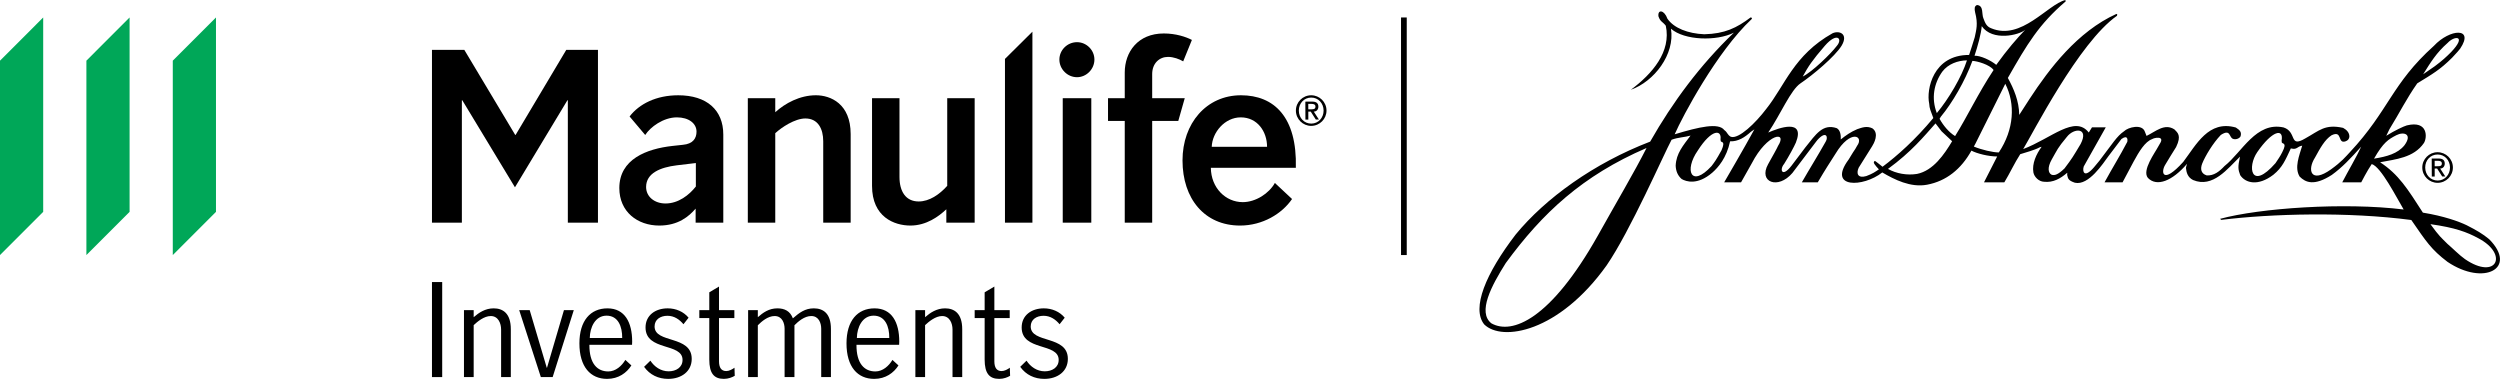
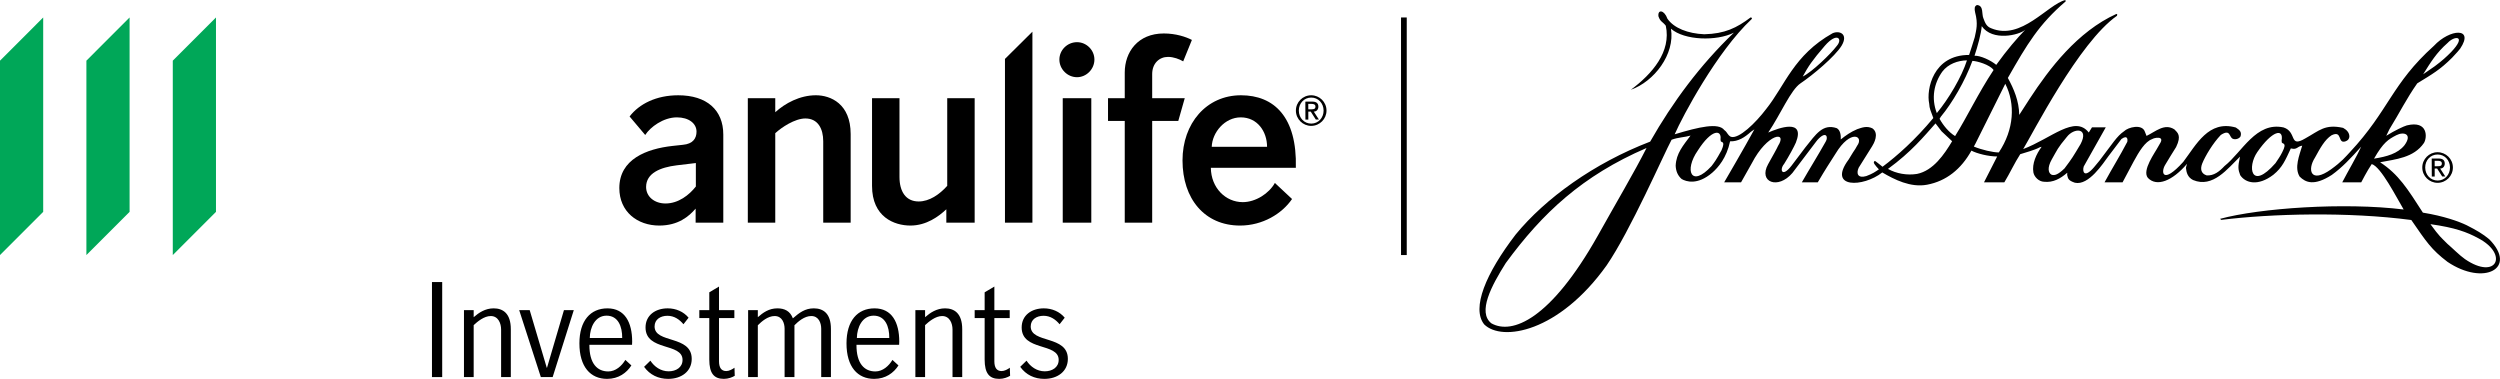
<svg xmlns="http://www.w3.org/2000/svg" id="uuid-e3d5cb8b-1b12-4828-a11e-1be2058e74b3" viewBox="0 0 328.109 49.725">
  <defs>
    <style>.uuid-c8114fc8-e496-4817-8a12-6d616216681a{fill:#00a758;}</style>
  </defs>
  <polygon points="184.626 33.474 183.876 33.474 183.876 17.883 183.876 2.293 184.626 2.293 184.626 17.883 184.626 33.474" />
  <path d="m91.297,29.223v-1.844c-.878,1.024-2.284,2.224-4.773,2.224-2.869,0-5.241-1.815-5.241-4.919,0-3.777,3.543-5.153,6.998-5.534l1.347-.146c1.318-.118,1.786-.849,1.786-1.727,0-1.084-1.024-1.874-2.576-1.874-1.786,0-3.514,1.288-4.158,2.313l-2.05-2.43c1.259-1.641,3.485-2.782,6.383-2.782,3.748,0,5.915,1.932,5.915,5.153v11.566h-3.631Zm-.029-7.818l-2.459.293c-2.138.264-4.012,1.024-4.012,2.84,0,1.288,1.113,2.167,2.547,2.167,1.699,0,3.104-1.113,3.983-2.226v-3.074h-.059Z" />
  <path d="m101.748,29.223h-3.602V12.884h3.602v1.845c1.288-1.172,3.221-2.226,5.329-2.226,1.933,0,4.567,1.114,4.567,5.095v11.625h-3.601v-10.688c0-1.611-.673-2.987-2.342-2.987-1.376,0-3.133,1.171-3.953,1.933v11.742Z" />
  <path d="m124.317,12.884h3.601v16.339h-3.718v-1.757c-.996.937-2.606,2.137-4.715,2.137-2.108,0-5.036-1.113-5.036-5.211v-11.508h3.602v10.336c0,1.903.82,3.221,2.518,3.221,1.405,0,2.723-.909,3.748-2.049v-11.508Z" />
  <polygon points="135.497 29.223 131.895 29.223 131.895 7.731 135.497 4.159 135.497 29.223" />
  <path d="m141.352,5.535c1.229,0,2.283,1.024,2.283,2.283,0,1.26-1.054,2.314-2.283,2.314-1.26,0-2.314-1.054-2.314-2.314,0-1.259,1.054-2.283,2.314-2.283m1.874,23.688h-3.748V12.884h3.748v16.339Z" />
  <path d="m154.643,15.87h-3.426v13.353h-3.601v-13.353h-2.196v-2.986h2.196v-3.368c0-2.694,1.727-5.124,5.124-5.124,1.581,0,2.898.439,3.689.849l-1.142,2.812c-.498-.293-1.259-.586-1.991-.586-1.142,0-2.079.848-2.079,2.254v3.163h4.275l-.849,2.986Z" />
  <path d="m158.916,22.02c.029,2.635,1.932,4.509,4.187,4.509,1.698,0,3.455-1.142,4.216-2.518l2.254,2.108c-1.317,1.932-3.865,3.484-6.822,3.484-4.655,0-7.554-3.514-7.554-8.55,0-4.86,3.133-8.55,7.671-8.55,4.334,0,7.379,2.84,7.203,9.517h-11.155Zm7.378-2.753c0-1.99-1.259-3.864-3.455-3.864-2.107,0-3.748,1.99-3.806,3.864h7.261Z" />
-   <polygon points="60.617 29.223 56.693 29.223 56.693 6.545 60.939 6.545 67.615 17.702 67.674 17.702 74.32 6.545 78.478 6.545 78.478 29.223 74.525 29.223 74.525 13.162 74.467 13.162 67.585 24.582 60.675 13.162 60.617 13.162 60.617 29.223" />
  <polygon class="uuid-c8114fc8-e496-4817-8a12-6d616216681a" points="22.677 7.963 22.677 33.475 28.346 27.805 28.346 2.293 22.677 7.963" />
  <polygon class="uuid-c8114fc8-e496-4817-8a12-6d616216681a" points="11.339 33.475 17.008 27.805 17.008 2.293 11.339 7.963 11.339 33.475" />
  <polygon class="uuid-c8114fc8-e496-4817-8a12-6d616216681a" points="0 33.475 5.669 27.805 5.669 2.293 0 7.963 0 33.475" />
  <path d="m172.075,12.503c1.112-.004,2.018.894,2.02,2.002.004,1.105-.889,2.009-2.002,2.018-1.105.003-2.013-.897-2.015-2.001-.007-1.109.894-2.013,1.997-2.018m.028,3.718c.921-.006,1.613-.754,1.611-1.716-.008-.962-.706-1.705-1.629-1.7-.935.003-1.628.753-1.622,1.715.005.964.702,1.705,1.64,1.702m-.788-2.884l.9-.004c.541-.003.808.213.813.656,0,.38-.237.656-.604.656l.671,1.037h-.407l-.662-1.036-.32.002.002,1.044h-.381l-.01-2.354Zm.39,1.011l.457-.004c.292-.001.482-.061.482-.365,0-.268-.243-.348-.485-.345h-.458l.005.715Z" />
  <path d="m319.906,19.976c1.112-.004,2.019.894,2.021,2.002.004,1.106-.89,2.01-2.002,2.018-1.105.003-2.014-.897-2.016-2.001-.007-1.109.894-2.014,1.997-2.019m.028,3.719c.922-.006,1.613-.754,1.611-1.717-.008-.962-.706-1.705-1.63-1.701-.935.003-1.628.753-1.622,1.715.005.964.702,1.706,1.641,1.702m-.788-2.885l.9-.004c.541-.003.809.214.813.656,0,.38-.237.657-.604.657l.671,1.037h-.407l-.663-1.036-.32.002.002,1.044h-.382l-.01-2.355Zm.39,1.011l.457-.004c.292-.001.482-.061.482-.365,0-.268-.243-.348-.485-.345h-.458l.005.715Z" />
  <path d="m271.109.18c-3.511,3.005-5.051,5.592-7.591,10.05.78,1.42,1.472,3.036,1.494,4.853l1.383-2.143c2.546-3.888,6.237-8.79,11.375-11.115,0,0,.101.076.107.067l-.036.179c-4.99,3.475-11.116,15.551-12.31,17.495,3.697-1.405,6.779-4.517,8.607-2.174l.422-.679c.248,0,1.529-.005,1.811-.005l-2.893,5.139c-.209.638.043,1.632,1.355.095l.707-.853c1.752-2.286,2.28-3.213,3.222-3.858.531-.537,2.38-1.008,2.74.057l.217.55c1.205-.575,2.357-1.699,3.662-.852.403.425.962.781.222,2.31-.774,1.215-.635,1.037-1.414,2.304-.633.983-.397,2.691,2.347-.35,1.71-2.256,3.323-5.529,6.903-4.513.549.354.769.603.627,1.138-.137.32-.684.5-1.031.336-.501-.224-.28-1.327-1.565-.5-1.046,1.086-2.054,2.784-2.44,3.743-.28.715-.173,1.32.576,1.566.946.065,1.672-.507,2.339-1.22,2.346-1.864,4.141-5.857,7.758-5.074,1.802.582.672,2.723,2.836,1.448,1.881-1.042,2.589-1.916,4.977-1.393.457.25.857.637.822,1.205-.089.354-.213.447-.537.577-1.05.321-.338-1.513-1.8-.809-.89.574-1.496,1.694-2.17,2.924-1.058,1.643-.57,3.455,2.092,1.556,1.415-1.021,1.892-1.627,2.478-2.253,5.156-5.518,5.463-8.952,11.028-13.959,2.11-2.269,5.349-2.461,3.455.36-.265.322-.317.408-1.06,1.194-1.585,1.581-2.588,2.148-4.578,3.366-1.415,2.017-2.279,3.797-3.643,6.011l-.423.87c1.149-.715,2.27-1.236,2.699-1.364,2.825-.689,2.675,1.625,2.25,2.304-1.341,1.962-3.729,2.134-5.755,2.535,2.427,1.589,3.592,3.472,5.615,6.611,2.778.453,4.703,1.155,5.739,1.649,1.318.671,2.105,1.132,2.96,1.838,3.79,3.829-.702,6.183-5.466,2.976-2.143-1.627-2.79-2.655-4.753-5.496-8.305-1.097-18.328-.836-24.953-.014l-.143-.14c5.189-1.41,16.272-2.189,24.092-1.226-.933-1.563-2.98-5.615-4.19-5.962-.579.839-1.377,2.394-1.377,2.394h-2.492c.739-1.428,1.892-3.364,2.489-4.684-1.381,1.535-2.496,2.731-3.862,3.716-2.326,1.489-3.434.996-4.219.219-.718-1.172-.051-2.749.337-4.062-.738.13-.616.566-1.494.362-.739,1.571-1.091,2.481-2.297,3.461-2.023,1.541-3.661,1.085-4.344.057-.268-.728-.344-1.033-.031-2.438-1.609,1.555-3.557,4.161-6.156,3.071-.714-.354-.876-.993-.94-1.592.003-.023.056-.292.145-.54-1.929,2.265-3.971,3.059-5.133,1.855-.822-.976.946-3.332,1.352-4.119l.192-.336c.76-1.143-.751-.817-.996-.637-.925.323-1.722,1.645-2.427,2.947l-1.448,2.72h-2.366c1.006-1.854,2.032-3.485,2.987-5.317.054-.227.085-.976-.768-.368-.354.48-.835,1.087-1.717,2.266-.683.911-2.58,3.892-4.397,3.473-.82-.283-.885-.492-.999-.955-.047-.14.06-.422-.041-.323-.846.721-1.806,1.291-3.019,1.151-.657-.024-1.263-.614-1.383-1.213-.204-1.166.373-2.404,1.078-3.376l-.25.071c-.708.379-1.778.649-2.557.901-.742,1.142-1.355,2.489-2.084,3.69h-2.669l1.729-3.392c-1.101.008-2.673-.381-3.382-.766-1.345,2.426-3.295,4-5.819,4.473-2.17.409-4.307-.685-5.88-1.611-2.482,1.97-7.251,2.132-4.419-1.689.495-.787-.092.127.581-.948.38-.6.247-.318.53-.852.955-1.287-.845-2.26-2.825,1.026-.883,1.392-1.219,1.868-2.331,3.76h-2.094c1.052-1.837,2.113-3.521,3.139-5.355.354-.573.064-1.48-1.087-.21l-.195.248c-.672.857-2.142,2.859-3.097,4.092-1.875,2.214-4.495,1.211-3.191-1.145.568-1.069.601-1.035.814-1.462.286-.517.406-.751.493-.946,1.292-2.016-1.394-1.682-3.442,2.275l-1.412,2.504h-2.215s2.728-4.67,3.965-6.953l-.463.324c-.792.718-1.666,1.288-2.725,1.247-.464,2.181-1.561,3.431-2.338,4.113-1.951,1.682-3.446,1.172-4.019.834-.544-.476-.755-1.069-.787-1.749.07-1.625.996-2.66,1.951-3.949-.711.214-1.635.222-2.487.544-1.039,1.929-5.411,11.948-8.521,16.483-6.26,8.781-13.729,10.061-16.07,7.754-1.699-2.124.203-6.687,4.129-11.799,3.893-4.749,10.28-9.366,17.652-12.192,2.968-5.209,6.523-10.012,10.988-14.301-2.272,1.148-6.507,1.023-8.259-.518.547,3.363-2.211,6.934-5.265,8.014,2.836-2.113,5.313-5.006,4.587-8.404-.432-.564-.714-.493-.966-1.238-.111-.96.779-.823,1.177.314.858,1.243,2.694,1.95,4.829,2.043,2.704-.062,4.268-.835,6.096-2.213l.106.247c-4.536,4.255-9.056,12.743-10.076,15.095,3.202-.972,5.759-1.553,6.508-.559.458.335.375.608.859.885,1.034.351,3.269-1.83,4.646-3.651,2.479-3.104,3.6-7.06,8.695-9.929.886-.414,2.134.063,1.197,1.632-.882,1.428-3.789,3.862-5.388,4.933-1.299.876-2.581,4.001-4.241,6.462,1.348-.595,4.886-1.891,3.635,1.302-.211.5-.917,1.819-1.551,2.817-.638.75-.278,1.854.976.227.3-.355,1.356-1.833,1.807-2.391,1.397-1.735,2.282-3.16,4.133-2.53.481.268.548.965.522,1.478.641-.518,1.297-.985,2.151-1.345.679-.235,1.276-.452,1.991-.117.964.673.169,2.048-.024,2.351l-1.767,2.82c-.354.783-.101,1.423,1,1.098.854-.322,1.137-.538,1.651-.88-.464-.515-.91-.955-.514-1.109.121.058.993.767.993.767,1.916-1.427,4.292-3.538,6.664-6.395-.361-.999-.503-1.209-.54-1.885-.403-1.849.504-6.41,5.236-6.394,0,0,.718-2.184.739-2.318.207-.996.453-1.744.053-3.265-.095-.459-.121-.827.249-.971.911.079.581,1.189.842,1.76.23.625.421,1.069,1.02,1.293,3.957,1.654,7.39-3.127,9.737-3.71l.037.18Zm-31.615,5.833c-1.664,1.928-2.157,2.678-2.899,4.033,1.242-.609,3.705-3.006,4.431-3.969.884-.968.095-1.941-1.532-.064m81.753-.391c-1.508,1.327-2.232,2.555-3.224,4.126l1.529-1.057c.987-.739,1.493-1.204,2.145-1.859,2.109-2.218.436-2.173-.449-1.21m-66.328,3.775c-1.098,1.533-1.481,3.494-.724,5.446,1.521-1.821,3.253-4.727,3.955-6.92-1.193.013-2.471.472-3.231,1.474m3.945-1.405c-.96,2.642-2.662,5.545-4.134,7.312l-.176.286c.466.853,1.218,1.775,2.039,2.269,1.626-2.604,3-5.566,5.051-8.671-.502-.711-2.203-1.186-2.78-1.196m4.317,3.004l-3.914,7.848-.213.39c.999.424,2.53.775,3.277.773,2.016-3.034,2.184-6.371.85-9.011m-8.37,6.23l-.787-1.029c-1.524,1.716-3.191,3.753-6.24,5.972,1.088.615,2.505.869,3.813.656,2.135-.432,3.581-2.576,4.607-4.29l-1.393-1.308Zm16.447.745c-1.277,1.537-1.203,1.61-1.984,2.964-.6,1.07-.461,1.768-.024,1.994.401.138.852-.004,1.703-.825,1.025-1.357,1.096-1.5,2.119-3.213,1.128-2.175-.897-2.13-1.814-.919m28.188.485c.295-1.675-1.25-1.312-3.183,1.491-1.361,1.948-.849,5.146,2.379,1.466.371-.573.58-.822.882-1.426.739-1.427-.078-1.016-.059-1.353l-.019-.177Zm15.049-.707c-1.03.538-1.688.916-2.921,3.072,1.675-.268,3.11-.652,3.999-1.759,1.093-1.5-.118-1.816-1.078-1.313m-98.397,1.673c-8.419,3.633-13.665,8.532-18.476,15.101-1.871,2.963-3.742,6.462-1.886,7.912,2.712,1.52,7.757-.48,13.973-11.521,2.366-4.244,4.803-8.351,6.389-11.492m102.881,9.998c1.199,1.653,1.412,1.76,2.236,2.589.571.476,1.608,1.526,2.303,2.002,4.14,2.83,5.779-.63,1.735-2.75-1.466-.793-3.035-1.39-6.274-1.841m-58.889-25.99c-.067.961-.56,2.742-.947,3.883.75-.037,2.141.597,2.852,1.199,1.416-1.979,2.766-3.537,3.809-4.61-.801.717-4.318,1.549-5.714-.472m-34.284,14.851c.175-1.284-1.158-1.385-2.979,1.471-1.821,2.604-.885,4.966,1.806,2.038.427-.571.603-.791,1.307-2.071.594-1.377-.128-.923-.114-1.26l-.02-.177Zm3.902-15.946c.123-.124.32.052.16.195-.089-.033-.2-.154-.16-.195" />
  <polygon points="56.693 43.143 56.693 43.254 56.693 49.49 58.036 49.49 58.036 45.845 58.036 43.254 58.036 43.127 58.036 40.24 58.036 37.018 56.693 37.018 56.693 43.143" />
  <path d="m64.785,40.469c-1.102,0-1.946.573-2.618,1.16v-.925s-1.274,0-1.274,0v8.785s1.274,0,1.274,0v-6.817c.482-.454,1.361-1.195,2.239-1.195.999,0,1.361.977,1.361,1.767v6.244s1.275,0,1.275,0v-6.277c0-2.121-1.068-2.743-2.257-2.743Z" />
  <polygon points="71.793 48.262 71.758 48.262 69.519 40.705 68.141 40.705 70.983 49.49 72.533 49.49 75.306 40.705 74.014 40.705 71.793 48.262" />
  <path d="m79.73,40.469c-2.239,0-3.686,1.616-3.686,4.595,0,3.096,1.464,4.661,3.634,4.661,1.499,0,2.566-.79,3.186-1.766l-.792-.724c-.465.791-1.274,1.514-2.238,1.514-1.43,0-2.497-1.009-2.481-3.5h5.598c.017-.151.017-.268.017-.421,0-2.507-.964-4.358-3.238-4.358Zm-2.325,3.887c.017-1.379.706-2.928,2.205-2.928,1.516,0,2.066,1.43,2.05,2.928h-4.254Z" />
  <path d="m85.91,42.842c0-.909.758-1.397,1.688-1.397.895,0,1.585.489,2.101,1.111l.672-.859c-.654-.79-1.654-1.228-2.738-1.228-1.619,0-2.911.909-2.911,2.508,0,3.147,4.857,1.968,4.857,4.258,0,.992-.861,1.498-1.826,1.498-1.033,0-1.877-.606-2.394-1.397l-.827.808c.758,1.06,1.878,1.582,3.169,1.582,1.739,0,3.083-.992,3.083-2.625,0-3.147-4.875-1.986-4.875-4.258Z" />
  <path d="m135.275,42.842c0-.909.758-1.397,1.688-1.397.895,0,1.585.489,2.101,1.111l.672-.859c-.654-.79-1.654-1.228-2.738-1.228-1.619,0-2.911.909-2.911,2.508,0,3.147,4.857,1.968,4.857,4.258,0,.992-.861,1.498-1.826,1.498-1.033,0-1.877-.606-2.394-1.397l-.827.808c.758,1.06,1.878,1.582,3.169,1.582,1.739,0,3.083-.992,3.083-2.625,0-3.147-4.875-1.986-4.875-4.258Z" />
  <path d="m95.312,48.699c-.654,0-.947-.472-.947-1.28v-5.671h2.015v-1.043s-2.015,0-2.015,0v-3.097s-1.275.757-1.275.757v2.34h-1.309v1.043s1.309,0,1.309,0v5.436c0,1.8.603,2.541,1.912,2.541.585,0,1.085-.201,1.429-.403l-.035-1.06c-.292.219-.706.438-1.085.438Z" />
  <path d="m106.797,40.469c-1.137,0-1.895.573-2.738,1.312-.361-.958-1.085-1.312-2.032-1.312-1.12,0-1.895.573-2.567,1.16v-.925s-1.274,0-1.274,0v8.785s1.274,0,1.274,0v-6.799c.482-.489,1.309-1.213,2.205-1.213.999,0,1.309.943,1.309,1.667v6.344s1.292,0,1.292,0v-6.799c.482-.489,1.309-1.213,2.205-1.213.999,0,1.309.943,1.309,1.667v6.344s1.275,0,1.275,0v-6.311c0-2.003-.965-2.709-2.257-2.709Z" />
  <path d="m114.784,40.469c-2.239,0-3.686,1.616-3.686,4.595,0,3.096,1.464,4.661,3.634,4.661,1.499,0,2.566-.79,3.186-1.766l-.792-.724c-.465.791-1.274,1.514-2.238,1.514-1.43,0-2.498-1.009-2.481-3.5h5.598c.017-.151.017-.268.017-.421,0-2.507-.964-4.358-3.238-4.358Zm-2.325,3.887c.017-1.379.706-2.928,2.204-2.928,1.516,0,2.066,1.43,2.05,2.928h-4.254Z" />
  <path d="m124.03,40.469c-1.102,0-1.946.573-2.618,1.16v-.925s-1.274,0-1.274,0v8.785s1.274,0,1.274,0v-6.817c.482-.454,1.361-1.195,2.239-1.195.999,0,1.361.977,1.361,1.767v6.244s1.274,0,1.274,0v-6.277c0-2.121-1.068-2.743-2.256-2.743Z" />
  <path d="m132.535,48.262c-.292.219-.706.438-1.085.438-.654,0-.947-.472-.947-1.28v-5.671h2.015v-1.043s-2.015,0-2.015,0v-3.097s-1.275.757-1.275.757v2.34h-1.309v1.043s1.309,0,1.309,0v5.436c0,1.8.603,2.541,1.912,2.541.585,0,1.085-.201,1.429-.403l-.035-1.06Z" />
</svg>